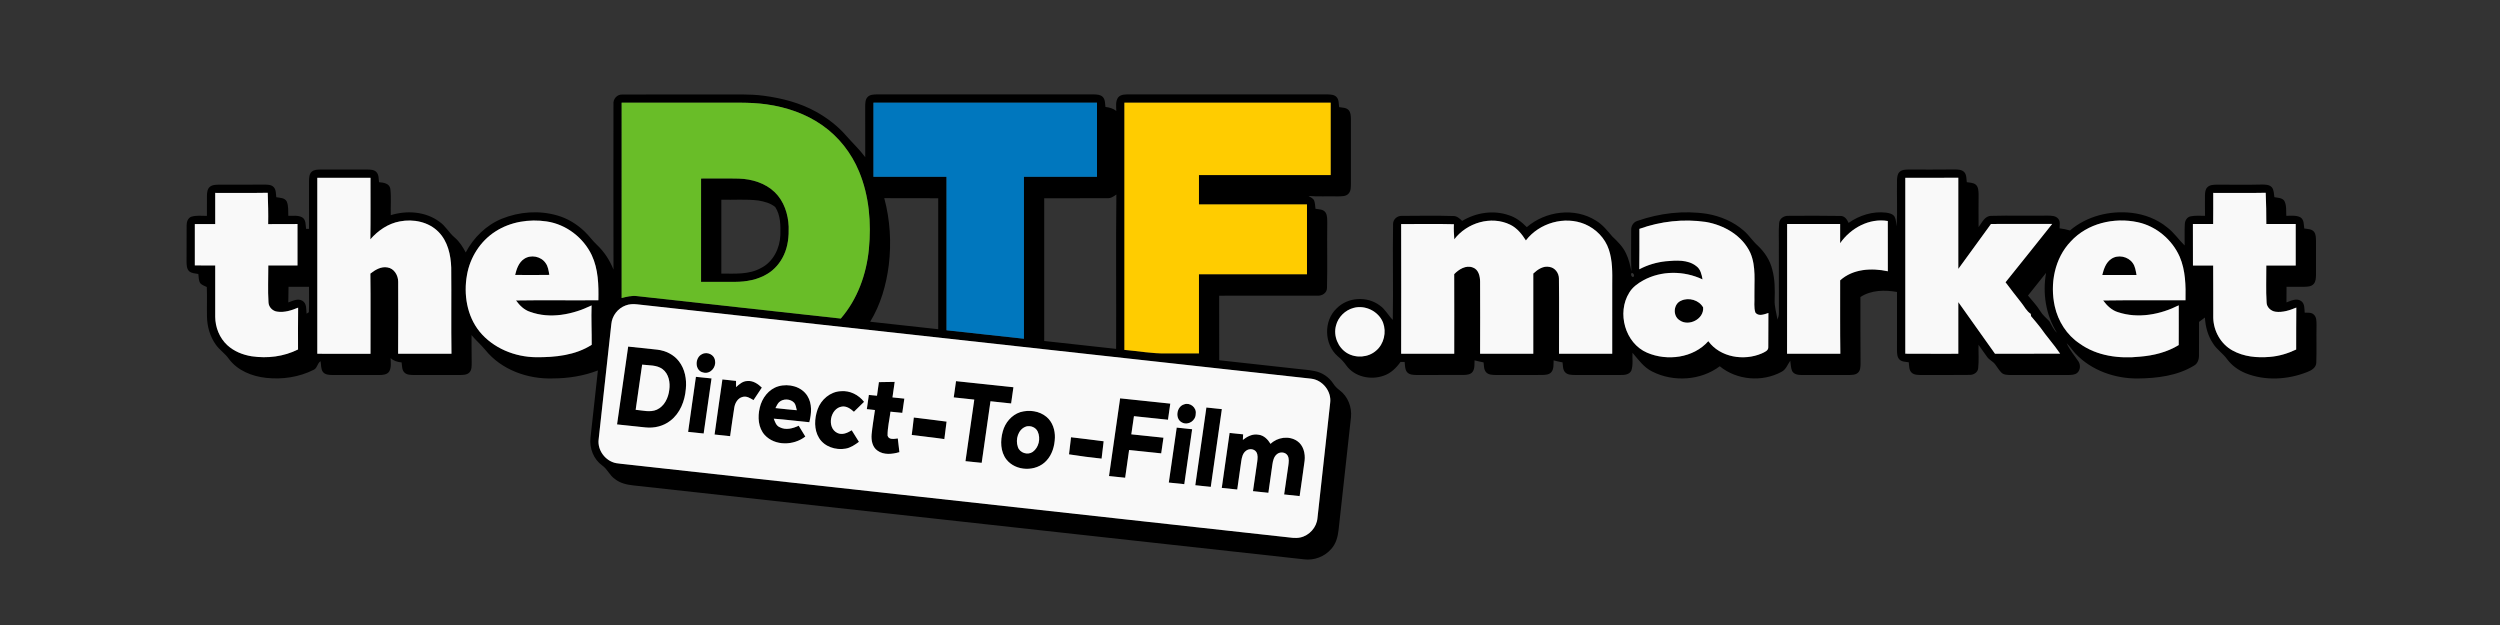
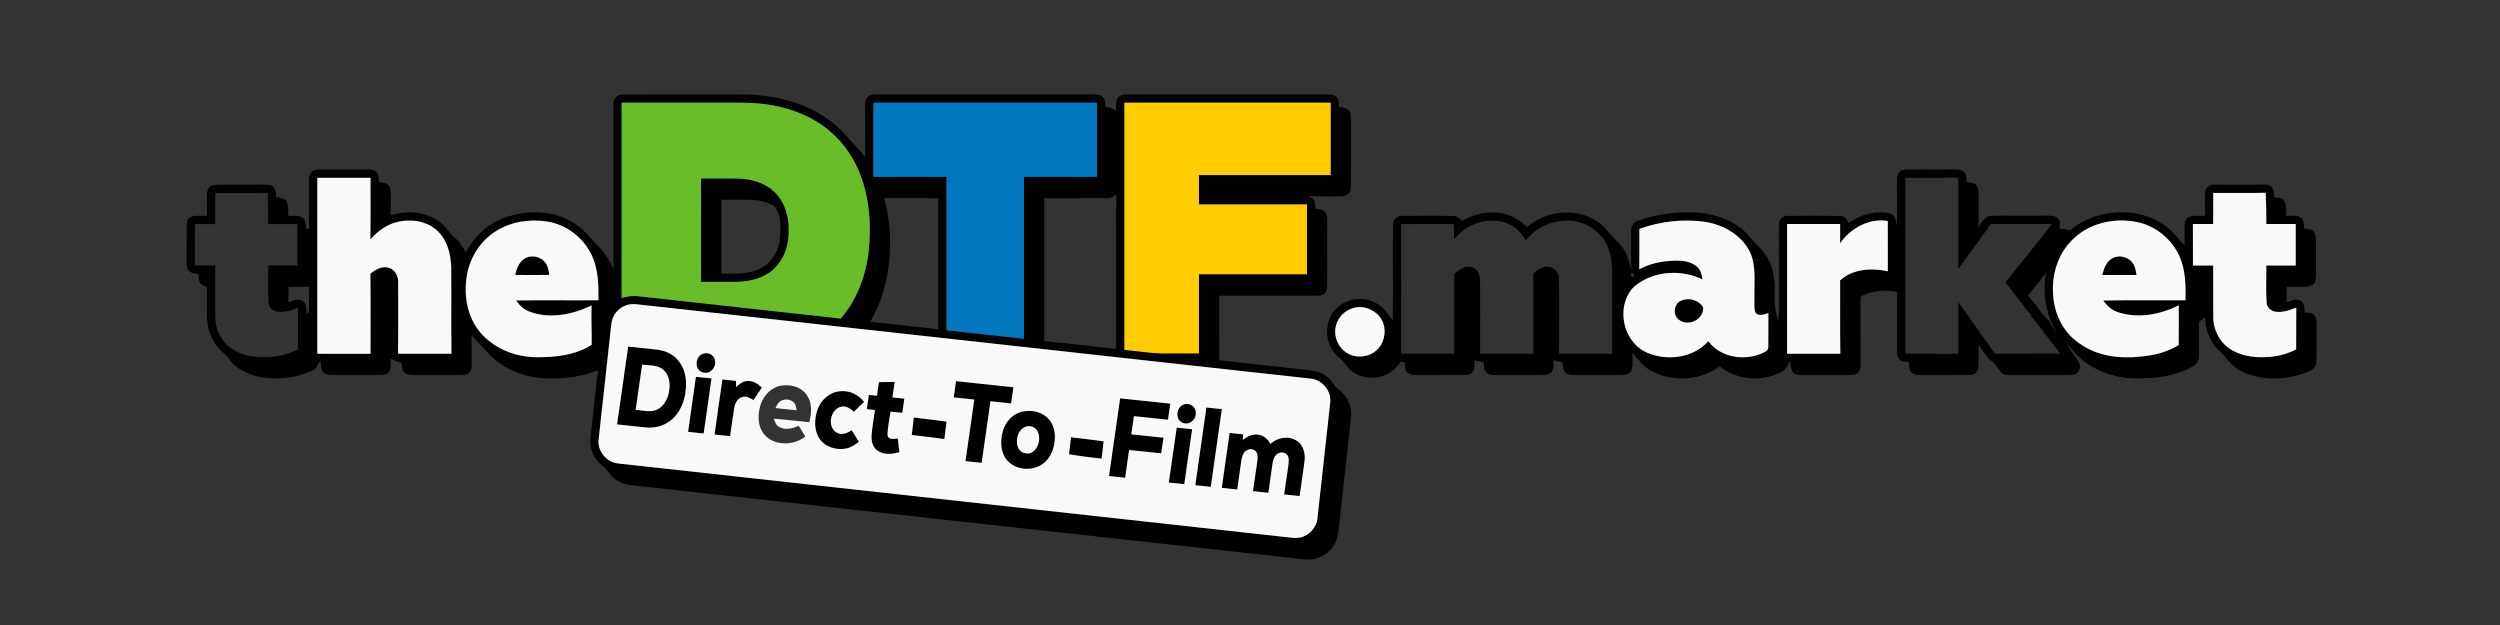
<svg xmlns="http://www.w3.org/2000/svg" version="1.1" viewBox="0 0 2084 521" height="521pt" width="2084pt">
  <rect x="0" y="0" width="2084" height="521" fill="#333333" stroke="none" />
  <g id="#000000ff">
    <path d="M 511.38 86.87 C 510.94 82.49 514.45 78.46 518.96 78.81 C 546.29 78.62 573.63 78.83 600.97 78.75 C 612.81 78.88 624.72 78.23 636.50 79.80 C 651.80 81.80 667.09 85.74 680.62 93.34 C 689.98 98.59 698.61 105.28 705.64 113.42 C 710.82 119.33 716.60 124.71 721.27 131.06 C 721.21 117.01 721.29 102.97 721.22 88.92 C 721.30 86.24 721.17 83.17 723.09 81.03 C 725.04 78.77 728.27 78.77 731.02 78.69 C 791.34 78.71 851.67 78.69 912.00 78.70 C 914.49 78.80 917.36 78.86 919.23 80.78 C 921.42 82.98 921.10 86.34 921.51 89.17 C 924.76 89.50 927.95 90.42 930.55 92.50 C 930.49 88.74 929.72 84.40 932.13 81.15 C 934.58 78.35 938.67 78.76 942.03 78.67 C 997.03 78.75 1052.04 78.66 1107.04 78.71 C 1109.49 78.81 1112.34 78.93 1114.13 80.88 C 1116.24 83.12 1115.89 86.45 1116.30 89.29 C 1118.97 89.81 1122.22 89.58 1124.21 91.79 C 1125.98 93.71 1126.01 96.48 1126.11 98.93 C 1126.11 116.96 1126.08 134.99 1126.12 153.01 C 1126.03 155.79 1126.24 158.96 1124.31 161.22 C 1122.09 163.97 1118.16 163.56 1115.01 163.71 C 1106.93 163.46 1098.83 164.04 1090.77 163.36 C 1092.49 164.47 1094.76 165.28 1095.55 167.36 C 1096.28 169.51 1096.31 171.81 1096.58 174.04 C 1099.45 174.55 1103.08 174.36 1104.94 177.08 C 1106.63 179.70 1106.31 183.00 1106.40 185.98 C 1106.16 203.99 1106.62 222.01 1106.18 240.01 C 1106.19 244.30 1101.95 246.81 1098.04 246.46 C 1070.80 246.49 1043.55 246.39 1016.30 246.50 C 1016.27 264.43 1016.38 282.37 1016.35 300.30 C 1038.19 302.71 1060.03 305.08 1081.87 307.52 C 1086.52 308.06 1091.22 308.35 1095.82 309.30 C 1102.10 310.49 1107.83 314.32 1111.33 319.68 C 1112.75 321.90 1114.61 323.79 1116.75 325.35 C 1123.63 330.48 1127.07 339.46 1126.17 347.90 C 1122.75 379.22 1119.26 410.54 1115.82 441.86 C 1115.21 447.52 1113.63 453.35 1109.69 457.64 C 1104.17 464.01 1095.42 467.37 1087.06 466.26 C 900.69 445.73 714.34 425.15 527.97 404.64 C 522.55 404.07 516.98 402.82 512.63 399.34 C 508.22 396.40 506.35 391.03 502.00 388.02 C 494.81 382.85 491.24 373.64 492.24 364.95 C 494.26 346.23 496.42 327.52 498.40 308.80 C 486.51 313.41 473.73 315.41 461.01 315.46 C 439.96 316.19 417.85 308.31 404.44 291.56 C 400.87 287.27 396.61 283.62 393.06 279.32 C 393.16 286.89 393.02 294.46 393.20 302.04 C 393.13 304.85 393.43 308.14 391.39 310.39 C 389.27 312.68 385.87 312.52 383.02 312.62 C 370.32 312.59 357.63 312.60 344.93 312.61 C 342.31 312.52 339.31 312.59 337.26 310.67 C 334.93 308.49 335.20 305.01 334.79 302.12 C 331.43 301.82 328.13 300.86 325.61 298.52 C 325.70 302.18 326.33 306.19 324.51 309.56 C 322.76 312.40 319.07 312.59 316.09 312.61 C 303.02 312.59 289.96 312.61 276.90 312.60 C 274.15 312.54 270.85 312.38 269.08 309.92 C 267.35 307.34 267.79 304.03 267.22 301.11 C 264.38 302.80 264.57 307.00 261.39 308.31 C 249.32 314.41 235.32 316.47 221.93 315.00 C 210.15 313.74 198.04 308.97 190.80 299.18 C 187.70 294.68 182.92 291.71 179.83 287.21 C 175.05 280.49 172.70 272.22 172.54 264.01 C 172.36 255.76 172.72 247.51 172.39 239.26 C 170.56 238.29 168.40 237.71 166.98 236.14 C 165.47 233.87 165.69 230.99 165.33 228.40 C 162.80 227.88 159.94 227.92 157.83 226.23 C 155.54 224.19 155.57 220.84 155.51 218.02 C 155.61 208.00 155.48 197.97 155.57 187.94 C 155.51 185.11 156.56 181.79 159.42 180.68 C 163.64 179.38 168.14 179.96 172.48 179.96 C 172.55 174.30 172.42 168.64 172.51 162.98 C 172.59 160.47 172.82 157.59 174.85 155.82 C 177.07 153.87 180.24 154.03 183.01 153.93 C 195.33 153.93 207.65 154.01 219.98 153.87 C 222.74 153.95 226.01 153.75 228.10 155.92 C 230.25 158.17 229.92 161.54 230.32 164.41 C 233.35 164.95 237.38 164.80 239.03 167.97 C 240.62 171.73 240.13 175.94 240.33 179.92 C 244.19 180.00 248.39 179.26 251.93 181.20 C 255.16 183.20 254.69 187.49 255.13 190.76 C 255.74 190.76 256.98 190.76 257.60 190.76 C 257.60 177.51 257.60 164.26 257.58 151.00 C 257.65 148.24 257.68 144.96 260.00 143.03 C 261.91 141.42 264.55 141.41 266.92 141.33 C 279.97 141.35 293.02 141.37 306.07 141.32 C 308.68 141.39 311.70 141.36 313.70 143.35 C 315.91 145.58 315.56 149.00 315.96 151.87 C 319.66 152.16 324.74 152.89 325.38 157.42 C 326.23 164.69 325.53 172.06 325.75 179.36 C 339.13 175.22 354.74 176.25 366.24 184.80 C 371.41 188.27 374.27 194.04 379.00 197.99 C 382.99 201.38 385.81 205.86 388.23 210.44 C 394.73 198.09 405.28 187.68 418.29 182.35 C 432.87 176.44 449.44 175.20 464.59 179.62 C 473.08 182.03 480.80 186.78 487.17 192.83 C 490.97 196.40 493.95 200.73 497.77 204.29 C 503.79 209.97 508.33 217.08 511.41 224.74 C 511.29 178.79 511.34 132.83 511.38 86.87 M 518.20 85.60 C 518.19 139.88 518.22 194.16 518.19 248.44 C 522.33 247.36 526.59 246.32 530.90 246.82 C 587.56 253.05 644.21 259.35 700.87 265.55 C 714.77 249.49 722.23 228.71 724.30 207.76 C 726.41 185.92 724.59 163.26 716.07 142.86 C 709.73 127.56 699.13 114.00 685.53 104.49 C 671.84 94.83 655.56 89.30 639.05 86.98 C 624.46 84.92 609.70 85.78 595.03 85.61 C 569.42 85.58 543.81 85.60 518.20 85.60 M 728.10 85.60 C 728.10 106.20 728.10 126.80 728.10 147.40 C 748.40 147.40 768.70 147.40 789.00 147.40 C 789.01 190.04 788.99 232.67 789.01 275.31 C 810.53 277.59 832.02 280.10 853.55 282.37 C 853.56 237.38 853.55 192.39 853.55 147.40 C 873.85 147.39 894.15 147.41 914.45 147.40 C 914.45 126.80 914.45 106.20 914.45 85.60 C 852.33 85.59 790.22 85.60 728.10 85.60 M 937.30 291.66 C 948.86 292.63 960.34 294.84 971.98 294.60 C 981.14 294.60 990.29 294.60 999.45 294.60 C 999.45 272.62 999.45 250.63 999.45 228.65 C 1029.47 228.65 1059.48 228.65 1089.50 228.65 C 1089.50 209.23 1089.50 189.82 1089.50 170.40 C 1059.48 170.40 1029.47 170.40 999.45 170.40 C 999.45 162.25 999.45 154.10 999.45 145.95 C 1036.05 145.95 1072.65 145.95 1109.25 145.95 C 1109.25 125.83 1109.25 105.72 1109.25 85.60 C 1051.93 85.60 994.62 85.60 937.30 85.60 C 937.30 154.29 937.30 222.97 937.30 291.66 M 264.50 148.20 C 264.50 197.10 264.50 246.00 264.50 294.90 C 279.29 294.91 294.07 294.89 308.86 294.91 C 308.79 272.63 309.04 250.36 308.75 228.08 C 312.75 224.94 317.66 221.96 322.98 222.93 C 328.56 223.75 331.95 229.57 331.92 234.86 C 331.98 254.88 331.98 274.89 331.87 294.90 C 346.69 294.90 361.52 294.90 376.35 294.90 C 376.00 270.95 376.39 246.99 376.14 223.04 C 375.77 212.46 373.26 201.15 365.60 193.38 C 357.37 184.91 344.58 182.36 333.27 184.56 C 323.59 186.32 315.11 192.16 308.73 199.49 C 309.00 182.39 308.81 165.30 308.85 148.20 C 294.07 148.20 279.28 148.20 264.50 148.20 M 179.40 186.80 C 173.73 186.80 168.07 186.80 162.40 186.80 C 162.40 198.27 162.40 209.74 162.40 221.21 C 168.07 221.35 173.74 221.29 179.40 221.30 C 179.40 235.54 179.40 249.77 179.40 264.01 C 179.44 272.79 182.92 281.65 189.40 287.67 C 194.99 292.86 202.35 295.81 209.81 297.00 C 222.86 298.94 236.59 297.28 248.44 291.31 C 248.48 279.69 248.30 268.07 248.52 256.45 C 243.00 258.75 237.00 260.72 230.95 259.76 C 227.19 259.25 223.96 255.92 223.82 252.08 C 223.15 241.83 223.72 231.56 223.66 221.30 C 231.77 221.30 239.89 221.30 248.00 221.30 C 248.00 209.78 248.00 198.26 248.00 186.75 C 239.85 186.91 231.69 186.65 223.54 186.82 C 223.73 178.11 223.48 169.40 223.19 160.70 C 208.59 160.98 194.00 160.76 179.40 160.80 C 179.40 169.47 179.40 178.13 179.40 186.80 M 923.07 165.20 C 905.53 165.32 887.99 165.22 870.45 165.25 C 870.45 204.91 870.45 244.58 870.45 284.24 C 890.44 286.36 910.42 288.62 930.40 290.83 C 930.60 247.93 930.13 205.03 930.61 162.14 C 928.37 163.73 925.97 165.46 923.07 165.20 M 737.12 165.15 C 742.01 183.30 743.13 202.40 740.88 221.04 C 738.77 237.54 734.10 253.94 725.37 268.20 C 744.27 270.30 763.18 272.41 782.10 274.43 C 782.10 238.04 782.10 201.64 782.10 165.25 C 767.10 165.13 752.11 165.38 737.12 165.15 M 412.97 192.97 C 400.42 200.96 391.84 214.53 389.29 229.12 C 386.34 245.34 389.20 263.26 399.70 276.34 C 411.08 290.29 429.22 297.63 447.00 297.78 C 462.86 297.88 479.59 296.21 493.25 287.42 C 493.31 276.48 492.78 265.53 493.14 254.58 C 477.50 262.20 458.68 266.07 441.90 259.95 C 436.90 258.41 433.16 254.57 430.14 250.47 C 453.03 250.08 475.92 250.51 498.81 250.29 C 499.07 237.62 498.77 224.38 493.27 212.68 C 486.30 198.02 471.90 186.99 455.77 184.60 C 441.14 182.40 425.50 184.84 412.97 192.97 M 240.52 239.05 C 240.44 243.41 240.39 247.76 240.32 252.12 C 244.05 250.80 248.43 248.42 252.22 250.82 C 255.82 253.06 255.18 257.86 255.56 261.49 C 256.03 261.19 256.98 260.58 257.45 260.27 C 257.81 253.20 257.53 246.12 257.58 239.05 C 251.89 239.05 246.21 239.05 240.52 239.05 M 521.48 254.65 C 514.98 257.03 510.18 263.29 509.60 270.20 C 506.10 302.15 502.52 334.09 499.05 366.05 C 497.76 375.17 504.66 384.42 513.65 386.09 C 516.44 386.57 519.27 386.75 522.09 387.09 C 705.32 407.28 888.55 427.50 1071.78 447.69 C 1075.78 448.12 1079.86 448.91 1083.87 448.05 C 1091.46 446.47 1097.60 439.60 1098.24 431.85 C 1101.78 399.90 1105.31 367.95 1108.81 336.00 C 1110.20 326.32 1102.54 316.70 1092.88 315.65 C 905.58 294.99 718.28 274.36 530.99 253.68 C 527.79 253.31 524.49 253.46 521.48 254.65 Z" opacity="1.00" fill="#000000" />
    <path d="M 1583.40 143.40 C 1585.36 141.44 1588.31 141.35 1590.92 141.33 C 1603.64 141.34 1616.37 141.42 1629.09 141.26 C 1631.96 141.31 1635.37 141.23 1637.47 143.57 C 1639.46 145.82 1639.11 149.08 1639.51 151.86 C 1642.03 152.32 1644.95 152.18 1647.03 153.95 C 1649.28 155.93 1649.23 159.19 1649.36 161.94 C 1649.35 171.08 1649.22 180.21 1649.35 189.34 C 1652.15 185.62 1654.45 179.89 1659.93 179.94 C 1675.61 179.50 1691.30 179.96 1706.98 179.74 C 1709.97 179.81 1713.61 179.75 1715.70 182.32 C 1717.68 184.52 1716.86 187.66 1716.85 190.32 C 1719.78 190.67 1722.67 191.27 1725.51 192.14 C 1739.58 180.07 1758.89 175.34 1777.10 177.45 C 1787.75 178.71 1798.18 182.66 1806.51 189.52 C 1812.17 193.75 1816.08 199.75 1821.12 204.63 C 1821.27 198.70 1820.88 192.75 1821.27 186.83 C 1821.33 183.97 1823.08 180.92 1826.06 180.35 C 1830.01 179.53 1834.09 179.92 1838.11 179.91 C 1838.09 174.25 1837.96 168.59 1838.06 162.93 C 1838.14 160.55 1838.26 157.83 1840.11 156.07 C 1842.13 153.98 1845.25 154.02 1847.97 153.93 C 1860.31 153.88 1872.66 154.19 1885.01 153.84 C 1888.02 153.84 1891.66 153.71 1893.85 156.19 C 1895.66 158.49 1895.44 161.62 1895.93 164.37 C 1898.80 164.94 1902.51 164.79 1904.29 167.59 C 1906.21 171.37 1905.64 175.78 1905.86 179.88 C 1909.80 180.00 1914.13 179.22 1917.74 181.23 C 1920.75 183.25 1920.38 187.30 1920.82 190.46 C 1923.57 190.97 1926.94 190.75 1928.91 193.14 C 1930.67 195.30 1930.51 198.29 1930.62 200.92 C 1930.58 210.30 1930.59 219.67 1930.62 229.05 C 1930.52 231.68 1930.54 234.67 1928.66 236.73 C 1926.77 238.84 1923.73 239.00 1921.12 239.06 C 1916.09 239.11 1911.07 239.02 1906.06 239.05 C 1905.99 243.39 1905.99 247.74 1905.99 252.09 C 1909.77 250.73 1914.29 248.30 1918.11 250.87 C 1921.33 252.99 1920.91 257.27 1921.18 260.63 C 1923.73 260.75 1926.76 260.26 1928.79 262.24 C 1931.24 264.43 1930.98 268.03 1931.06 271.03 C 1930.83 281.39 1931.22 291.77 1930.87 302.13 C 1930.86 306.50 1926.75 308.84 1923.17 310.17 C 1906.99 316.57 1888.26 317.64 1871.95 311.11 C 1865.92 308.63 1860.43 304.71 1856.54 299.45 C 1853.10 294.62 1847.89 291.38 1844.77 286.31 C 1840.50 279.93 1838.42 272.30 1838.02 264.68 C 1836.39 265.93 1834.75 267.15 1833.10 268.34 C 1833.06 277.58 1833.17 286.84 1833.07 296.08 C 1833.15 299.44 1832.03 303.13 1828.89 304.81 C 1814.90 313.34 1798.07 315.34 1782.00 315.51 C 1762.95 315.64 1743.45 308.81 1730.18 294.83 C 1727.58 292.01 1725.51 288.74 1722.76 286.07 C 1725.17 291.72 1729.31 296.31 1732.65 301.39 C 1734.47 304.23 1734.22 308.34 1731.72 310.70 C 1729.66 312.57 1726.68 312.52 1724.09 312.61 C 1708.04 312.60 1691.99 312.59 1675.94 312.61 C 1673.35 312.51 1670.37 312.60 1668.41 310.63 C 1666.34 308.60 1664.95 306.03 1663.19 303.76 C 1661.39 301.26 1658.31 300.11 1656.53 297.61 C 1654.00 294.29 1651.77 290.76 1649.30 287.41 C 1649.15 293.96 1649.73 300.55 1649.00 307.07 C 1648.66 310.45 1645.20 312.59 1642.02 312.51 C 1628.64 312.71 1615.26 312.53 1601.89 312.62 C 1599.03 312.52 1595.71 312.74 1593.49 310.60 C 1591.21 308.37 1591.53 304.92 1591.15 302.02 C 1588.49 301.51 1585.33 301.72 1583.33 299.61 C 1581.41 297.60 1581.40 294.65 1581.33 292.06 C 1581.35 275.83 1581.35 259.61 1581.34 243.38 C 1571.09 241.56 1559.82 241.73 1550.83 247.61 C 1550.91 266.09 1550.75 284.57 1550.95 303.05 C 1550.88 305.71 1550.92 308.85 1548.74 310.77 C 1546.64 312.63 1543.64 312.51 1541.03 312.61 C 1527.99 312.58 1514.95 312.62 1501.91 312.60 C 1498.93 312.61 1495.24 312.11 1493.82 309.09 C 1492.74 306.43 1492.82 303.48 1492.36 300.69 C 1490.08 303.92 1488.78 308.17 1484.98 310.00 C 1468.93 318.72 1447.77 316.95 1433.60 305.32 C 1417.69 317.27 1394.93 318.66 1377.33 309.73 C 1370.29 306.32 1365.80 299.81 1360.85 294.08 C 1360.57 299.03 1361.55 304.23 1359.85 309.00 C 1358.25 312.22 1354.24 312.68 1351.04 312.58 C 1338.35 312.54 1325.66 312.53 1312.97 312.58 C 1310.10 312.51 1306.71 312.60 1304.64 310.27 C 1302.65 308.04 1302.93 304.83 1302.53 302.08 C 1300.02 301.62 1297.54 301.07 1295.09 300.40 C 1294.91 303.66 1295.46 307.41 1293.25 310.14 C 1291.29 312.54 1287.90 312.50 1285.08 312.57 C 1272.36 312.55 1259.63 312.52 1246.91 312.59 C 1244.08 312.52 1240.73 312.54 1238.73 310.19 C 1236.82 307.96 1237.08 304.82 1236.70 302.09 C 1234.17 301.61 1231.66 301.04 1229.19 300.39 C 1229.03 303.51 1229.48 306.98 1227.70 309.74 C 1226.07 312.23 1222.82 312.50 1220.13 312.55 C 1207.06 312.57 1193.99 312.51 1180.92 312.59 C 1178.12 312.52 1174.80 312.50 1172.87 310.14 C 1170.98 307.78 1171.30 304.54 1170.90 301.73 C 1169.74 301.72 1168.60 301.70 1167.48 301.70 C 1163.93 306.71 1159.30 311.27 1153.34 313.21 C 1142.63 317.04 1129.15 314.18 1122.32 304.69 C 1120.26 301.74 1117.80 299.12 1115.01 296.86 C 1103.78 286.95 1103.22 267.50 1114.16 257.15 C 1123.49 247.55 1139.74 246.63 1150.31 254.73 C 1154.79 257.82 1157.19 262.90 1161.03 266.65 C 1161.51 240.09 1160.83 213.52 1161.26 186.97 C 1161.09 182.81 1164.85 179.62 1168.91 179.96 C 1182.97 179.90 1197.04 179.61 1211.10 180.07 C 1214.31 179.84 1216.72 182.10 1218.87 184.16 C 1230.40 177.21 1244.94 174.90 1257.78 179.41 C 1263.61 181.20 1268.51 185.04 1272.73 189.35 C 1288.32 175.94 1312.63 172.67 1330.31 183.86 C 1335.83 187.13 1339.83 192.20 1343.92 197.02 C 1348.37 201.28 1352.95 205.66 1355.50 211.39 C 1357.79 216.04 1358.90 221.13 1359.92 226.18 C 1359.46 214.77 1359.80 203.34 1359.76 191.93 C 1359.53 188.51 1361.59 185.11 1364.95 184.13 C 1383.46 177.65 1403.59 175.26 1423.04 178.27 C 1434.21 180.19 1445.08 184.81 1453.65 192.33 C 1457.98 196.04 1461.01 200.97 1465.27 204.75 C 1471.02 210.15 1475.51 217.02 1477.37 224.73 C 1479.63 232.94 1479.60 241.52 1479.35 249.96 C 1479.09 255.55 1480.87 260.94 1481.70 266.41 C 1482.35 264.70 1482.94 262.93 1482.88 261.07 C 1482.83 243.38 1482.86 225.69 1482.85 208.01 C 1483.03 200.67 1482.47 193.31 1483.09 186.00 C 1483.34 182.09 1487.25 179.70 1490.92 179.92 C 1505.29 179.83 1519.69 179.74 1534.06 180.01 C 1537.63 179.86 1539.73 182.89 1540.98 185.81 C 1549.96 179.51 1561.12 175.95 1572.13 177.24 C 1574.73 177.61 1577.82 178.20 1579.33 180.63 C 1580.55 183.11 1580.59 185.97 1581.11 188.66 C 1581.71 175.78 1581.12 162.89 1581.35 150.01 C 1581.50 147.72 1581.65 145.11 1583.40 143.40 M 1588.25 148.20 C 1588.25 197.08 1588.25 245.96 1588.25 294.84 C 1602.98 294.96 1617.71 294.87 1632.45 294.90 C 1632.45 280.55 1632.44 266.20 1632.45 251.85 C 1642.67 266.16 1652.88 280.47 1663.01 294.85 C 1681.12 294.85 1699.23 294.86 1717.34 294.84 C 1712.23 287.28 1706.07 280.55 1700.90 273.06 C 1698.43 269.80 1695.71 266.75 1693.10 263.61 C 1693.03 263.11 1692.89 262.12 1692.82 261.62 C 1689.21 259.32 1687.46 255.34 1684.83 252.15 C 1680.42 246.58 1676.06 240.98 1671.81 235.30 C 1684.81 219.11 1697.82 202.92 1710.71 186.65 C 1693.70 186.67 1676.69 186.60 1659.68 186.71 C 1650.70 199.26 1641.45 211.62 1632.45 224.16 C 1632.45 198.82 1632.45 173.48 1632.45 148.14 C 1617.71 148.29 1602.98 148.21 1588.25 148.20 M 1844.95 160.80 C 1844.92 169.45 1845.01 178.10 1844.89 186.75 C 1839.25 186.75 1833.62 186.75 1828.00 186.75 C 1827.99 198.28 1827.99 209.82 1828.05 221.35 C 1833.66 221.35 1839.27 221.35 1844.89 221.35 C 1845.04 235.90 1844.88 250.46 1844.97 265.02 C 1845.23 275.93 1851.24 286.77 1860.90 292.09 C 1870.30 297.37 1881.46 298.43 1892.05 297.50 C 1899.71 296.92 1907.17 294.66 1914.09 291.36 C 1914.21 279.70 1913.98 268.04 1914.21 256.38 C 1908.77 258.66 1902.91 260.60 1896.95 259.87 C 1893.08 259.34 1889.45 256.12 1889.43 252.05 C 1888.77 241.83 1889.28 231.58 1889.20 221.35 C 1897.36 221.35 1905.53 221.35 1913.70 221.35 C 1913.69 209.82 1913.69 198.28 1913.70 186.75 C 1905.53 186.75 1897.37 186.75 1889.21 186.75 C 1889.21 178.06 1889.08 169.38 1888.70 160.70 C 1874.12 161.02 1859.53 160.76 1844.95 160.80 M 1212.31 199.48 C 1212.00 195.30 1211.74 191.11 1211.97 186.91 C 1197.31 186.51 1182.65 186.81 1168.00 186.80 C 1168.05 222.82 1168.09 258.83 1168.00 294.85 C 1182.75 294.85 1197.50 294.85 1212.25 294.85 C 1212.23 272.74 1212.35 250.64 1212.22 228.53 C 1216.15 224.47 1221.96 220.81 1227.78 222.99 C 1232.59 224.70 1233.80 230.39 1233.81 234.92 C 1233.89 254.89 1233.87 274.87 1233.80 294.85 C 1248.58 294.85 1263.36 294.85 1278.15 294.85 C 1278.15 272.58 1278.14 250.31 1278.16 228.04 C 1281.75 224.63 1286.50 221.37 1291.73 222.52 C 1296.27 223.20 1299.48 227.63 1299.53 232.08 C 1299.79 253.00 1299.55 273.93 1299.60 294.85 C 1314.38 294.85 1329.16 294.85 1343.95 294.85 C 1343.96 275.58 1343.94 256.30 1343.96 237.03 C 1344.06 227.30 1344.27 217.31 1341.11 207.98 C 1337.98 198.48 1330.37 190.78 1321.25 186.89 C 1304.24 179.72 1283.12 185.86 1271.98 200.42 C 1268.65 195.16 1264.58 190.02 1258.85 187.27 C 1242.97 179.56 1222.77 185.70 1212.31 199.48 M 1366.60 190.78 C 1366.55 202.02 1366.70 213.26 1366.49 224.51 C 1373.32 220.85 1380.86 218.64 1388.56 217.79 C 1397.08 217.07 1406.91 216.18 1414.06 221.86 C 1417.60 224.40 1418.52 228.89 1419.24 232.91 C 1403.81 225.57 1384.84 225.43 1369.77 233.74 C 1365.19 236.26 1360.82 239.46 1358.11 244.01 C 1347.67 260.71 1354.61 286.09 1373.00 294.00 C 1389.73 301.21 1411.64 298.46 1424.05 284.40 C 1433.91 297.93 1453.73 301.04 1468.57 294.64 C 1470.88 293.53 1474.38 292.32 1474.04 289.12 C 1474.21 279.72 1474.00 270.31 1474.14 260.90 C 1470.75 261.97 1465.99 264.03 1463.31 260.59 C 1461.81 256.24 1462.72 251.46 1462.48 246.94 C 1462.22 234.89 1464.01 222.21 1459.09 210.81 C 1452.44 196.37 1437.21 187.62 1421.99 185.01 C 1403.43 182.30 1384.23 184.44 1366.60 190.78 M 1533.94 202.71 C 1533.95 197.39 1533.94 192.07 1533.95 186.75 C 1519.22 186.75 1504.48 186.75 1489.75 186.75 C 1489.67 222.80 1489.84 258.85 1489.69 294.90 C 1504.50 294.90 1519.30 294.90 1534.11 294.90 C 1533.82 274.50 1534.00 254.10 1533.95 233.70 C 1544.62 224.04 1560.25 223.22 1573.70 226.13 C 1573.67 212.16 1573.74 198.20 1573.67 184.23 C 1558.16 181.61 1542.68 190.18 1533.94 202.71 M 1726.22 201.24 C 1712.66 215.34 1708.71 236.58 1712.84 255.29 C 1715.59 267.74 1722.86 279.28 1733.56 286.37 C 1748.01 296.81 1766.59 299.16 1783.93 297.30 C 1795.18 296.39 1806.48 293.62 1816.17 287.65 C 1816.27 276.61 1816.19 265.56 1816.20 254.51 C 1800.82 262.22 1782.48 265.76 1765.80 260.31 C 1760.49 258.78 1756.39 254.82 1753.19 250.49 C 1776.07 250.15 1798.96 250.36 1821.84 250.30 C 1822.09 238.08 1821.88 225.38 1816.97 213.97 C 1810.62 199.67 1797.34 188.47 1781.97 185.22 C 1762.35 180.98 1740.04 186.13 1726.22 201.24 M 1360.05 227.66 C 1359.19 228.69 1359.81 230.64 1361.17 230.92 C 1363.21 230.69 1361.66 226.95 1360.05 227.66 M 1690.53 246.36 C 1693.94 250.64 1697.87 254.53 1700.70 259.26 C 1702.67 262.58 1705.70 265.02 1708.35 267.77 C 1710.29 271.09 1711.74 274.75 1714.66 277.42 C 1705.40 262.66 1702.55 244.50 1705.61 227.45 C 1700.64 233.80 1695.54 240.05 1690.53 246.36 M 1128.39 256.66 C 1121.34 258.50 1115.45 264.31 1113.68 271.39 C 1111.36 279.94 1115.29 289.64 1122.81 294.26 C 1130.26 298.80 1140.66 298.08 1147.21 292.22 C 1153.73 286.66 1155.87 276.88 1152.92 268.95 C 1149.26 259.57 1138.08 253.99 1128.39 256.66 Z" opacity="1.00" fill="#000000" />
    <path d="M 584.40 234.95 C 584.41 206.23 584.39 177.52 584.41 148.80 C 594.93 148.86 605.45 148.61 615.97 148.88 C 626.75 149.22 637.91 152.57 645.82 160.19 C 653.54 167.65 657.07 178.52 657.45 189.06 C 657.67 196.99 656.87 205.16 653.51 212.44 C 650.52 219.00 645.68 224.79 639.43 228.45 C 631.51 233.19 622.15 234.92 613.02 234.95 C 603.48 234.97 593.94 234.94 584.40 234.95 M 601.30 228.05 C 612.40 228.05 624.29 229.06 634.37 223.42 C 644.54 218.35 650.11 206.96 650.52 195.93 C 650.74 188.05 650.71 179.43 646.25 172.61 C 642.32 169.28 637.07 168.00 632.10 167.12 C 621.89 165.90 611.56 166.75 601.30 166.50 C 601.30 187.02 601.30 207.54 601.30 228.05 Z" opacity="1.00" fill="#000000" />
    <path d="M 436.88 215.84 C 442.51 211.99 450.97 213.65 454.80 219.27 C 456.93 222.12 457.33 225.75 457.91 229.15 C 448.41 229.31 438.91 229.27 429.42 229.18 C 430.61 224.20 432.41 218.82 436.88 215.84 Z" opacity="1.00" fill="#000000" />
    <path d="M 1759.90 215.87 C 1765.50 211.94 1773.92 213.73 1777.82 219.23 C 1779.96 222.12 1780.33 225.82 1781.03 229.24 C 1771.50 229.25 1761.96 229.26 1752.44 229.24 C 1753.71 224.29 1755.43 218.87 1759.90 215.87 Z" opacity="1.00" fill="#000000" />
    <path d="M 1401.51 250.60 C 1407.76 247.67 1416.34 250.16 1419.72 256.24 C 1420.64 265.94 1407.65 272.52 1400.02 266.90 C 1394.16 263.18 1394.98 253.15 1401.51 250.60 Z" opacity="1.00" fill="#000000" />
    <path d="M 514.37 353.79 C 517.48 332.16 520.56 310.54 523.64 288.91 C 531.74 289.75 539.85 290.57 547.96 291.47 C 554.84 292.31 561.62 295.52 565.90 301.12 C 570.95 307.56 572.51 316.11 571.72 324.12 C 570.94 334.14 566.96 344.52 558.75 350.74 C 552.95 355.28 545.33 357.07 538.07 356.30 C 530.16 355.49 522.26 354.63 514.37 353.79 M 535.29 303.95 C 533.47 316.50 531.72 329.06 529.89 341.61 C 535.70 342.09 541.89 343.97 547.51 341.52 C 553.85 338.64 557.12 331.67 557.91 325.06 C 558.79 318.91 557.56 311.69 552.33 307.72 C 547.43 304.08 541.01 304.70 535.29 303.95 Z" opacity="1.00" fill="#000000" />
    <path d="M 585.24 295.21 C 589.56 292.83 595.72 295.73 596.05 300.81 C 597.11 306.32 591.94 312.17 586.23 310.52 C 579.01 309.11 579.07 298.03 585.24 295.21 Z" opacity="1.00" fill="#000000" />
    <path d="M 580.11 314.12 C 584.45 314.54 588.79 315.01 593.13 315.47 C 590.92 330.77 588.77 346.07 586.57 361.37 C 582.24 360.92 577.92 360.47 573.61 360.00 C 575.67 344.69 578.01 329.42 580.11 314.12 Z" opacity="1.00" fill="#000000" />
    <path d="M 602.19 316.29 C 605.98 316.70 609.76 317.08 613.55 317.52 C 613.57 319.24 613.58 320.96 613.59 322.69 C 616.23 320.29 619.19 317.65 622.98 317.62 C 627.71 317.14 631.83 319.98 635.07 323.10 C 632.78 326.59 630.43 330.04 628.12 333.53 C 625.38 331.96 622.32 329.86 619.00 330.89 C 614.93 331.88 612.65 336.04 612.08 339.91 C 610.76 347.78 609.81 355.70 608.63 363.58 C 604.30 363.13 599.98 362.69 595.66 362.22 C 597.75 346.90 600.01 331.60 602.19 316.29 Z" opacity="1.00" fill="#000000" />
    <path d="M 796.94 317.73 C 812.89 319.45 828.84 321.10 844.79 322.80 C 844.16 327.31 843.53 331.82 842.87 336.32 C 837.13 335.74 831.39 335.08 825.66 334.49 C 823.23 351.60 820.77 368.71 818.33 385.82 C 813.81 385.39 809.31 384.91 804.81 384.43 C 807.28 367.32 809.65 350.20 812.16 333.10 C 806.45 332.48 800.73 331.90 795.03 331.27 C 795.64 326.75 796.29 322.24 796.94 317.73 Z" opacity="1.00" fill="#000000" />
    <path d="M 731.06 329.86 C 731.56 326.09 732.11 322.32 732.65 318.55 C 737.03 318.55 741.42 318.44 745.81 318.34 C 745.18 322.64 744.55 326.95 743.96 331.27 C 747.25 331.60 750.55 331.95 753.86 332.29 C 753.27 336.24 752.69 340.20 752.15 344.16 C 748.86 343.84 745.58 343.51 742.30 343.17 C 741.53 349.83 739.78 356.42 739.88 363.16 C 740.90 366.87 745.57 365.85 748.40 365.47 C 748.77 369.29 749.31 373.09 749.74 376.91 C 743.79 378.63 736.70 379.50 731.39 375.59 C 727.11 372.59 726.15 366.90 726.58 362.03 C 727.23 355.25 728.42 348.54 729.36 341.80 C 727.10 341.56 724.84 341.31 722.59 341.06 C 723.13 337.11 723.69 333.16 724.27 329.22 C 726.53 329.44 728.79 329.65 731.06 329.86 Z" opacity="1.00" fill="#000000" />
-     <path d="M 648.95 321.99 C 657.52 319.54 668.12 322.15 673.03 330.01 C 677.17 336.55 676.45 344.77 674.66 351.96 C 664.77 351.08 654.93 349.72 645.02 349.01 C 646.03 351.68 647.00 354.82 649.85 356.07 C 654.93 358.81 660.89 357.20 665.80 354.88 C 667.64 357.89 669.52 360.88 671.32 363.91 C 661.66 371.47 646.02 371.94 637.42 362.56 C 632.00 356.48 631.50 347.57 633.31 339.98 C 635.09 331.94 640.79 324.29 648.95 321.99 M 649.40 335.31 C 648.06 336.69 647.32 338.51 646.41 340.18 C 652.34 340.80 658.27 341.48 664.21 341.97 C 663.64 339.90 663.46 337.62 662.14 335.86 C 658.97 332.33 652.86 332.06 649.40 335.31 Z" opacity="1.00" fill="#000000" />
    <path d="M 681.50 341.36 C 684.34 333.13 692.06 326.48 700.93 326.09 C 708.42 325.40 715.75 329.11 720.29 334.98 C 717.44 337.72 714.60 340.45 711.82 343.25 C 709.09 340.81 705.76 338.35 701.87 338.91 C 692.03 340.27 688.87 356.52 698.02 360.93 C 702.11 362.88 706.48 360.86 710.00 358.67 C 711.96 361.91 714.00 365.10 716.01 368.32 C 712.65 370.79 709.08 373.26 704.89 373.98 C 696.72 375.42 687.32 372.46 682.81 365.19 C 678.40 358.09 678.85 349.01 681.50 341.36 Z" opacity="1.00" fill="#000000" />
    <path d="M 933.73 332.06 C 947.67 333.53 961.61 334.99 975.55 336.46 C 974.91 340.94 974.24 345.42 973.63 349.90 C 964.17 348.91 954.72 347.88 945.26 346.92 C 944.52 351.96 943.78 357.01 943.06 362.06 C 952.00 362.95 960.92 363.94 969.86 364.87 C 969.21 369.21 968.59 373.56 967.98 377.92 C 959.05 377.02 950.14 376.06 941.22 375.13 C 940.09 382.83 939.02 390.54 937.93 398.25 C 933.44 397.77 928.95 397.32 924.46 396.83 C 927.55 375.24 930.62 353.65 933.73 332.06 Z" opacity="1.00" fill="#000000" />
    <path d="M 987.14 337.06 C 992.10 335.28 997.60 339.77 996.75 345.00 C 996.82 350.57 990.60 354.83 985.50 352.27 C 979.18 349.37 980.69 338.83 987.14 337.06 Z" opacity="1.00" fill="#000000" />
    <path d="M 1005.64 339.70 C 1009.93 340.18 1014.23 340.63 1018.54 341.05 C 1015.49 362.66 1012.37 384.25 1009.30 405.85 C 1005.00 405.40 1000.70 404.95 996.40 404.49 C 999.47 382.89 1002.58 361.30 1005.64 339.70 Z" opacity="1.00" fill="#000000" />
    <path d="M 850.42 343.58 C 857.79 341.38 866.47 342.49 872.44 347.57 C 877.43 351.78 879.58 358.55 879.36 364.93 C 879.13 371.84 877.07 379.03 872.21 384.13 C 863.66 393.40 846.84 393.02 838.98 383.06 C 833.86 376.48 833.76 367.36 835.92 359.64 C 837.83 352.41 843.22 345.95 850.42 343.58 M 855.48 355.51 C 848.69 357.71 846.24 366.38 848.51 372.63 C 850.02 377.52 856.61 379.62 860.78 376.76 C 866.01 373.10 867.65 365.52 865.06 359.80 C 863.49 356.27 859.13 354.50 855.48 355.51 Z" opacity="1.00" fill="#000000" />
    <path d="M 761.75 348.04 C 770.85 349.21 779.97 350.18 789.06 351.46 C 788.38 356.31 787.75 361.16 787.21 366.02 C 778.17 364.66 769.06 363.81 760.01 362.57 C 760.64 357.73 761.26 352.89 761.75 348.04 Z" opacity="1.00" fill="#000000" />
    <path d="M 974.31 402.26 C 976.58 387.00 978.67 371.72 980.90 356.45 C 985.19 356.89 989.48 357.34 993.77 357.80 C 991.61 373.07 989.42 388.33 987.22 403.60 C 982.91 403.15 978.61 402.71 974.31 402.26 Z" opacity="1.00" fill="#000000" />
    <path d="M 1024.99 360.90 C 1028.74 361.29 1032.50 361.67 1036.27 362.06 C 1036.18 363.60 1036.12 365.15 1036.05 366.70 C 1039.68 363.84 1044.18 361.48 1048.95 362.36 C 1053.51 362.80 1056.87 366.29 1059.13 370.01 C 1064.90 364.38 1074.56 363.03 1081.33 367.63 C 1086.56 371.16 1088.21 378.08 1087.53 384.04 C 1086.27 393.89 1084.72 403.71 1083.37 413.55 C 1079.06 413.08 1074.76 412.65 1070.46 412.18 C 1071.62 404.10 1072.75 396.01 1073.97 387.93 C 1074.30 385.23 1074.77 382.25 1073.36 379.77 C 1071.58 376.76 1067.08 376.41 1064.50 378.56 C 1061.88 380.63 1061.11 384.09 1060.66 387.23 C 1059.56 395.09 1058.47 402.95 1057.32 410.79 C 1053.03 410.35 1048.76 409.90 1044.48 409.43 C 1045.65 401.25 1046.84 393.06 1048.03 384.88 C 1048.34 382.19 1048.79 379.19 1047.25 376.78 C 1045.43 374.01 1041.26 373.79 1038.76 375.71 C 1035.96 377.69 1035.18 381.26 1034.71 384.45 C 1033.60 392.32 1032.48 400.19 1031.36 408.06 C 1027.05 407.62 1022.75 407.16 1018.46 406.72 C 1020.62 391.44 1022.82 376.18 1024.99 360.90 Z" opacity="1.00" fill="#000000" />
    <path d="M 891.12 378.74 C 891.63 373.99 892.22 369.24 892.81 364.50 C 901.89 365.49 910.94 366.73 920.00 367.85 C 919.42 372.67 918.82 377.48 918.29 382.31 C 909.21 381.35 900.14 380.20 891.12 378.74 Z" opacity="1.00" fill="#000000" />
  </g>
  <g id="#69bd28ff">
    <path d="M 518.20 85.60 C 543.81 85.60 569.42 85.58 595.03 85.61 C 609.70 85.78 624.46 84.92 639.05 86.98 C 655.56 89.30 671.84 94.83 685.53 104.49 C 699.13 114.00 709.73 127.56 716.07 142.86 C 724.59 163.26 726.41 185.92 724.30 207.76 C 722.23 228.71 714.77 249.49 700.87 265.55 C 644.21 259.35 587.56 253.05 530.90 246.82 C 526.59 246.32 522.33 247.36 518.19 248.44 C 518.22 194.16 518.19 139.88 518.20 85.60 M 584.40 234.95 C 593.94 234.94 603.48 234.97 613.02 234.95 C 622.15 234.92 631.51 233.19 639.43 228.45 C 645.68 224.79 650.52 219.00 653.51 212.44 C 656.87 205.16 657.67 196.99 657.45 189.06 C 657.07 178.52 653.54 167.65 645.82 160.19 C 637.91 152.57 626.75 149.22 615.97 148.88 C 605.45 148.61 594.93 148.86 584.41 148.80 C 584.39 177.52 584.41 206.23 584.40 234.95 Z" opacity="1.00" fill="#69bd28" />
  </g>
  <g id="#0077beff">
    <path d="M 728.10 85.60 C 790.22 85.60 852.33 85.59 914.45 85.60 C 914.45 106.20 914.45 126.80 914.45 147.40 C 894.15 147.41 873.85 147.39 853.55 147.40 C 853.55 192.39 853.56 237.38 853.55 282.37 C 832.02 280.10 810.53 277.59 789.01 275.31 C 788.99 232.67 789.01 190.04 789.00 147.40 C 768.70 147.40 748.40 147.40 728.10 147.40 C 728.10 126.80 728.10 106.20 728.10 85.60 Z" opacity="1.00" fill="#0077be" />
  </g>
  <g id="#ffcc00ff">
    <path d="M 937.30 291.66 C 937.30 222.97 937.30 154.29 937.30 85.60 C 994.62 85.60 1051.93 85.60 1109.25 85.60 C 1109.25 105.72 1109.25 125.83 1109.25 145.95 C 1072.65 145.95 1036.05 145.95 999.45 145.95 C 999.45 154.10 999.45 162.25 999.45 170.40 C 1029.47 170.40 1059.48 170.40 1089.50 170.40 C 1089.50 189.82 1089.50 209.23 1089.50 228.65 C 1059.48 228.65 1029.47 228.65 999.45 228.65 C 999.45 250.63 999.45 272.62 999.45 294.60 C 990.29 294.60 981.14 294.60 971.98 294.60 C 960.34 294.84 948.86 292.63 937.30 291.66 Z" opacity="1.00" fill="#ffcc00" />
  </g>
  <g id="#f9f9f9ff">
    <path d="M 264.50 148.20 C 279.28 148.20 294.07 148.20 308.85 148.20 C 308.81 165.30 309.00 182.39 308.73 199.49 C 315.11 192.16 323.59 186.32 333.27 184.56 C 344.58 182.36 357.37 184.91 365.60 193.38 C 373.26 201.15 375.77 212.46 376.14 223.04 C 376.39 246.99 376.00 270.95 376.35 294.90 C 361.52 294.90 346.69 294.90 331.87 294.90 C 331.98 274.89 331.98 254.88 331.92 234.86 C 331.95 229.57 328.56 223.75 322.98 222.93 C 317.66 221.96 312.75 224.94 308.75 228.08 C 309.04 250.36 308.79 272.63 308.86 294.91 C 294.07 294.89 279.29 294.91 264.50 294.90 C 264.50 246.00 264.50 197.10 264.50 148.20 Z" opacity="1.00" fill="#f9f9f9" />
-     <path d="M 1588.25 148.20 C 1602.98 148.21 1617.71 148.29 1632.45 148.14 C 1632.45 173.48 1632.45 198.82 1632.45 224.16 C 1641.45 211.62 1650.70 199.26 1659.68 186.71 C 1676.69 186.60 1693.70 186.67 1710.71 186.65 C 1697.82 202.92 1684.81 219.11 1671.81 235.30 C 1676.06 240.98 1680.42 246.58 1684.83 252.15 C 1687.46 255.34 1689.21 259.32 1692.82 261.62 C 1692.89 262.12 1693.03 263.11 1693.10 263.61 C 1695.71 266.75 1698.43 269.80 1700.90 273.06 C 1706.07 280.55 1712.23 287.28 1717.34 294.84 C 1699.23 294.86 1681.12 294.85 1663.01 294.85 C 1652.88 280.47 1642.67 266.16 1632.45 251.85 C 1632.44 266.20 1632.45 280.55 1632.45 294.90 C 1617.71 294.87 1602.98 294.96 1588.25 294.84 C 1588.25 245.96 1588.25 197.08 1588.25 148.20 Z" opacity="1.00" fill="#f9f9f9" />
-     <path d="M 179.40 186.80 C 179.40 178.13 179.40 169.47 179.40 160.80 C 194.00 160.76 208.59 160.98 223.19 160.70 C 223.48 169.40 223.73 178.11 223.54 186.82 C 231.69 186.65 239.85 186.91 248.00 186.75 C 248.00 198.26 248.00 209.78 248.00 221.30 C 239.89 221.30 231.77 221.30 223.66 221.30 C 223.72 231.56 223.15 241.83 223.82 252.08 C 223.96 255.92 227.19 259.25 230.95 259.76 C 237.00 260.72 243.00 258.75 248.52 256.45 C 248.30 268.07 248.48 279.69 248.44 291.31 C 236.59 297.28 222.86 298.94 209.81 297.00 C 202.35 295.81 194.99 292.86 189.40 287.67 C 182.92 281.65 179.44 272.79 179.40 264.01 C 179.40 249.77 179.40 235.54 179.40 221.30 C 173.74 221.29 168.07 221.35 162.40 221.21 C 162.40 209.74 162.40 198.27 162.40 186.80 C 168.07 186.80 173.73 186.80 179.40 186.80 Z" opacity="1.00" fill="#f9f9f9" />
    <path d="M 1844.95 160.80 C 1859.53 160.76 1874.12 161.02 1888.70 160.70 C 1889.08 169.38 1889.21 178.06 1889.21 186.75 C 1897.37 186.75 1905.53 186.75 1913.70 186.75 C 1913.69 198.28 1913.69 209.82 1913.70 221.35 C 1905.53 221.35 1897.36 221.35 1889.20 221.35 C 1889.28 231.58 1888.77 241.83 1889.43 252.05 C 1889.45 256.12 1893.08 259.34 1896.95 259.87 C 1902.91 260.60 1908.77 258.66 1914.21 256.38 C 1913.98 268.04 1914.21 279.70 1914.09 291.36 C 1907.17 294.66 1899.71 296.92 1892.05 297.50 C 1881.46 298.43 1870.30 297.37 1860.90 292.09 C 1851.24 286.77 1845.23 275.93 1844.97 265.02 C 1844.88 250.46 1845.04 235.90 1844.89 221.35 C 1839.27 221.35 1833.66 221.35 1828.05 221.35 C 1827.99 209.82 1827.99 198.28 1828.00 186.75 C 1833.62 186.75 1839.25 186.75 1844.89 186.75 C 1845.01 178.10 1844.92 169.45 1844.95 160.80 Z" opacity="1.00" fill="#f9f9f9" />
    <path d="M 412.97 192.97 C 425.50 184.84 441.14 182.40 455.77 184.60 C 471.90 186.99 486.30 198.02 493.27 212.68 C 498.77 224.38 499.07 237.62 498.81 250.29 C 475.92 250.51 453.03 250.08 430.14 250.47 C 433.16 254.57 436.90 258.41 441.90 259.95 C 458.68 266.07 477.50 262.20 493.14 254.58 C 492.78 265.53 493.31 276.48 493.25 287.42 C 479.59 296.21 462.86 297.88 447.00 297.78 C 429.22 297.63 411.08 290.29 399.70 276.34 C 389.20 263.26 386.34 245.34 389.29 229.12 C 391.84 214.53 400.42 200.96 412.97 192.97 M 436.88 215.84 C 432.41 218.82 430.61 224.20 429.42 229.18 C 438.91 229.27 448.41 229.31 457.91 229.15 C 457.33 225.75 456.93 222.12 454.80 219.27 C 450.97 213.65 442.51 211.99 436.88 215.84 Z" opacity="1.00" fill="#f9f9f9" />
-     <path d="M 1212.31 199.48 C 1222.77 185.70 1242.97 179.56 1258.85 187.27 C 1264.58 190.02 1268.65 195.16 1271.98 200.42 C 1283.12 185.86 1304.24 179.72 1321.25 186.89 C 1330.37 190.78 1337.98 198.48 1341.11 207.98 C 1344.27 217.31 1344.06 227.30 1343.96 237.03 C 1343.94 256.30 1343.96 275.58 1343.95 294.85 C 1329.16 294.85 1314.38 294.85 1299.60 294.85 C 1299.55 273.93 1299.79 253.00 1299.53 232.08 C 1299.48 227.63 1296.27 223.20 1291.73 222.52 C 1286.50 221.37 1281.75 224.63 1278.16 228.04 C 1278.14 250.31 1278.15 272.58 1278.15 294.85 C 1263.36 294.85 1248.58 294.85 1233.80 294.85 C 1233.87 274.87 1233.89 254.89 1233.81 234.92 C 1233.80 230.39 1232.59 224.70 1227.78 222.99 C 1221.96 220.81 1216.15 224.47 1212.22 228.53 C 1212.35 250.64 1212.23 272.74 1212.25 294.85 C 1197.50 294.85 1182.75 294.85 1168.00 294.85 C 1168.09 258.83 1168.05 222.82 1168.00 186.80 C 1182.65 186.81 1197.31 186.51 1211.97 186.91 C 1211.74 191.11 1212.00 195.30 1212.31 199.48 Z" opacity="1.00" fill="#f9f9f9" />
    <path d="M 1366.60 190.78 C 1384.23 184.44 1403.43 182.30 1421.99 185.01 C 1437.21 187.62 1452.44 196.37 1459.09 210.81 C 1464.01 222.21 1462.22 234.89 1462.48 246.94 C 1462.72 251.46 1461.81 256.24 1463.31 260.59 C 1465.99 264.03 1470.75 261.97 1474.14 260.90 C 1474.00 270.31 1474.21 279.72 1474.04 289.12 C 1474.38 292.32 1470.88 293.53 1468.57 294.64 C 1453.73 301.04 1433.91 297.93 1424.05 284.40 C 1411.64 298.46 1389.73 301.21 1373.00 294.00 C 1354.61 286.09 1347.67 260.71 1358.11 244.01 C 1360.82 239.46 1365.19 236.26 1369.77 233.74 C 1384.84 225.43 1403.81 225.57 1419.24 232.91 C 1418.52 228.89 1417.60 224.40 1414.06 221.86 C 1406.91 216.18 1397.08 217.07 1388.56 217.79 C 1380.86 218.64 1373.32 220.85 1366.49 224.51 C 1366.70 213.26 1366.55 202.02 1366.60 190.78 M 1401.51 250.60 C 1394.98 253.15 1394.16 263.18 1400.02 266.90 C 1407.65 272.52 1420.64 265.94 1419.72 256.24 C 1416.34 250.16 1407.76 247.67 1401.51 250.60 Z" opacity="1.00" fill="#f9f9f9" />
    <path d="M 1533.94 202.71 C 1542.68 190.18 1558.16 181.61 1573.67 184.23 C 1573.74 198.20 1573.67 212.16 1573.70 226.13 C 1560.25 223.22 1544.62 224.04 1533.95 233.70 C 1534.00 254.10 1533.82 274.50 1534.11 294.90 C 1519.30 294.90 1504.50 294.90 1489.69 294.90 C 1489.84 258.85 1489.67 222.80 1489.75 186.75 C 1504.48 186.75 1519.22 186.75 1533.95 186.75 C 1533.94 192.07 1533.95 197.39 1533.94 202.71 Z" opacity="1.00" fill="#f9f9f9" />
    <path d="M 1726.22 201.24 C 1740.04 186.13 1762.35 180.98 1781.97 185.22 C 1797.34 188.47 1810.62 199.67 1816.97 213.97 C 1821.88 225.38 1822.09 238.08 1821.84 250.30 C 1798.96 250.36 1776.07 250.15 1753.19 250.49 C 1756.39 254.82 1760.49 258.78 1765.80 260.31 C 1782.48 265.76 1800.82 262.22 1816.20 254.51 C 1816.19 265.56 1816.27 276.61 1816.17 287.65 C 1806.48 293.62 1795.18 296.39 1783.93 297.30 C 1766.59 299.16 1748.01 296.81 1733.56 286.37 C 1722.86 279.28 1715.59 267.74 1712.84 255.29 C 1708.71 236.58 1712.66 215.34 1726.22 201.24 M 1759.90 215.87 C 1755.43 218.87 1753.71 224.29 1752.44 229.24 C 1761.96 229.26 1771.50 229.25 1781.03 229.24 C 1780.33 225.82 1779.96 222.12 1777.82 219.23 C 1773.92 213.73 1765.50 211.94 1759.90 215.87 Z" opacity="1.00" fill="#f9f9f9" />
    <path d="M 521.48 254.65 C 524.49 253.46 527.79 253.31 530.99 253.68 C 718.28 274.36 905.58 294.99 1092.88 315.65 C 1102.54 316.70 1110.20 326.32 1108.81 336.00 C 1105.31 367.95 1101.78 399.90 1098.24 431.85 C 1097.60 439.60 1091.46 446.47 1083.87 448.05 C 1079.86 448.91 1075.78 448.12 1071.78 447.69 C 888.55 427.50 705.32 407.28 522.09 387.09 C 519.27 386.75 516.44 386.57 513.65 386.09 C 504.66 384.42 497.76 375.17 499.05 366.05 C 502.52 334.09 506.10 302.15 509.60 270.20 C 510.18 263.29 514.98 257.03 521.48 254.65 M 514.37 353.79 C 522.26 354.63 530.16 355.49 538.07 356.30 C 545.33 357.07 552.95 355.28 558.75 350.74 C 566.96 344.52 570.94 334.14 571.72 324.12 C 572.51 316.11 570.95 307.56 565.90 301.12 C 561.62 295.52 554.84 292.31 547.96 291.47 C 539.85 290.57 531.74 289.75 523.64 288.91 C 520.56 310.54 517.48 332.16 514.37 353.79 M 585.24 295.21 C 579.07 298.03 579.01 309.11 586.23 310.52 C 591.94 312.17 597.11 306.32 596.05 300.81 C 595.72 295.73 589.56 292.83 585.24 295.21 M 580.11 314.12 C 578.01 329.42 575.67 344.69 573.61 360.00 C 577.92 360.47 582.24 360.92 586.57 361.37 C 588.77 346.07 590.92 330.77 593.13 315.47 C 588.79 315.01 584.45 314.54 580.11 314.12 M 602.19 316.29 C 600.01 331.60 597.75 346.90 595.66 362.22 C 599.98 362.69 604.30 363.13 608.63 363.58 C 609.81 355.70 610.76 347.78 612.08 339.91 C 612.65 336.04 614.93 331.88 619.00 330.89 C 622.32 329.86 625.38 331.96 628.12 333.53 C 630.43 330.04 632.78 326.59 635.07 323.10 C 631.83 319.98 627.71 317.14 622.98 317.62 C 619.19 317.65 616.23 320.29 613.59 322.69 C 613.58 320.96 613.57 319.24 613.55 317.52 C 609.76 317.08 605.98 316.70 602.19 316.29 M 796.94 317.73 C 796.29 322.24 795.64 326.75 795.03 331.27 C 800.73 331.90 806.45 332.48 812.16 333.10 C 809.65 350.20 807.28 367.32 804.81 384.43 C 809.31 384.91 813.81 385.39 818.33 385.82 C 820.77 368.71 823.23 351.60 825.66 334.49 C 831.39 335.08 837.13 335.74 842.87 336.32 C 843.53 331.82 844.16 327.31 844.79 322.80 C 828.84 321.10 812.89 319.45 796.94 317.73 M 731.06 329.86 C 728.79 329.65 726.53 329.44 724.27 329.22 C 723.69 333.16 723.13 337.11 722.59 341.06 C 724.84 341.31 727.10 341.56 729.36 341.80 C 728.42 348.54 727.23 355.25 726.58 362.03 C 726.15 366.90 727.11 372.59 731.39 375.59 C 736.70 379.50 743.79 378.63 749.74 376.91 C 749.31 373.09 748.77 369.29 748.40 365.47 C 745.57 365.85 740.90 366.87 739.88 363.16 C 739.78 356.42 741.53 349.83 742.30 343.17 C 745.58 343.51 748.86 343.84 752.15 344.16 C 752.69 340.20 753.27 336.24 753.86 332.29 C 750.55 331.95 747.25 331.60 743.96 331.27 C 744.55 326.95 745.18 322.64 745.81 318.34 C 741.42 318.44 737.03 318.55 732.65 318.55 C 732.11 322.32 731.56 326.09 731.06 329.86 M 648.95 321.99 C 640.79 324.29 635.09 331.94 633.31 339.98 C 631.50 347.57 632.00 356.48 637.42 362.56 C 646.02 371.94 661.66 371.47 671.32 363.91 C 669.52 360.88 667.64 357.89 665.80 354.88 C 660.89 357.20 654.93 358.81 649.85 356.07 C 647.00 354.82 646.03 351.68 645.02 349.01 C 654.93 349.72 664.77 351.08 674.66 351.96 C 676.45 344.77 677.17 336.55 673.03 330.01 C 668.12 322.15 657.52 319.54 648.95 321.99 M 681.50 341.36 C 678.85 349.01 678.40 358.09 682.81 365.19 C 687.32 372.46 696.72 375.42 704.89 373.98 C 709.08 373.26 712.65 370.79 716.01 368.32 C 714.00 365.10 711.96 361.91 710.00 358.67 C 706.48 360.86 702.11 362.88 698.02 360.93 C 688.87 356.52 692.03 340.27 701.87 338.91 C 705.76 338.35 709.09 340.81 711.82 343.25 C 714.60 340.45 717.44 337.72 720.29 334.98 C 715.75 329.11 708.42 325.40 700.93 326.09 C 692.06 326.48 684.34 333.13 681.50 341.36 M 933.73 332.06 C 930.62 353.65 927.55 375.24 924.46 396.83 C 928.95 397.32 933.44 397.77 937.93 398.25 C 939.02 390.54 940.09 382.83 941.22 375.13 C 950.14 376.06 959.05 377.02 967.98 377.92 C 968.59 373.56 969.21 369.21 969.86 364.87 C 960.92 363.94 952.00 362.95 943.06 362.06 C 943.78 357.01 944.52 351.96 945.26 346.92 C 954.72 347.88 964.17 348.91 973.63 349.90 C 974.24 345.42 974.91 340.94 975.55 336.46 C 961.61 334.99 947.67 333.53 933.73 332.06 M 987.14 337.06 C 980.69 338.83 979.18 349.37 985.50 352.27 C 990.60 354.83 996.82 350.57 996.75 345.00 C 997.60 339.77 992.10 335.28 987.14 337.06 M 1005.64 339.70 C 1002.58 361.30 999.47 382.89 996.40 404.49 C 1000.70 404.95 1005.00 405.40 1009.30 405.85 C 1012.37 384.25 1015.49 362.66 1018.54 341.05 C 1014.23 340.63 1009.93 340.18 1005.64 339.70 M 850.42 343.58 C 843.22 345.95 837.83 352.41 835.92 359.64 C 833.76 367.36 833.86 376.48 838.98 383.06 C 846.84 393.02 863.66 393.40 872.21 384.13 C 877.07 379.03 879.13 371.84 879.36 364.93 C 879.58 358.55 877.43 351.78 872.44 347.57 C 866.47 342.49 857.79 341.38 850.42 343.58 M 761.75 348.04 C 761.26 352.89 760.64 357.73 760.01 362.57 C 769.06 363.81 778.17 364.66 787.21 366.02 C 787.75 361.16 788.38 356.31 789.06 351.46 C 779.97 350.18 770.85 349.21 761.75 348.04 M 974.31 402.26 C 978.61 402.71 982.91 403.15 987.22 403.60 C 989.42 388.33 991.61 373.07 993.77 357.80 C 989.48 357.34 985.19 356.89 980.90 356.45 C 978.67 371.72 976.58 387.00 974.31 402.26 M 1024.99 360.90 C 1022.82 376.18 1020.62 391.44 1018.46 406.72 C 1022.75 407.16 1027.05 407.62 1031.36 408.06 C 1032.48 400.19 1033.60 392.32 1034.71 384.45 C 1035.18 381.26 1035.96 377.69 1038.76 375.71 C 1041.26 373.79 1045.43 374.01 1047.25 376.78 C 1048.79 379.19 1048.34 382.19 1048.03 384.88 C 1046.84 393.06 1045.65 401.25 1044.48 409.43 C 1048.76 409.90 1053.03 410.35 1057.32 410.79 C 1058.47 402.95 1059.56 395.09 1060.66 387.23 C 1061.11 384.09 1061.88 380.63 1064.50 378.56 C 1067.08 376.41 1071.58 376.76 1073.36 379.77 C 1074.77 382.25 1074.30 385.23 1073.97 387.93 C 1072.75 396.01 1071.62 404.10 1070.46 412.18 C 1074.76 412.65 1079.06 413.08 1083.37 413.55 C 1084.72 403.71 1086.27 393.89 1087.53 384.04 C 1088.21 378.08 1086.56 371.16 1081.33 367.63 C 1074.56 363.03 1064.90 364.38 1059.13 370.01 C 1056.87 366.29 1053.51 362.80 1048.95 362.36 C 1044.18 361.48 1039.68 363.84 1036.05 366.70 C 1036.12 365.15 1036.18 363.60 1036.27 362.06 C 1032.50 361.67 1028.74 361.29 1024.99 360.90 M 891.12 378.74 C 900.14 380.20 909.21 381.35 918.29 382.31 C 918.82 377.48 919.42 372.67 920.00 367.85 C 910.94 366.73 901.89 365.49 892.81 364.50 C 892.22 369.24 891.63 373.99 891.12 378.74 Z" opacity="1.00" fill="#f9f9f9" />
    <path d="M 1128.39 256.66 C 1138.08 253.99 1149.26 259.57 1152.92 268.95 C 1155.87 276.88 1153.73 286.66 1147.21 292.22 C 1140.66 298.08 1130.26 298.80 1122.81 294.26 C 1115.29 289.64 1111.36 279.94 1113.68 271.39 C 1115.45 264.31 1121.34 258.50 1128.39 256.66 Z" opacity="1.00" fill="#f9f9f9" />
    <path d="M 535.29 303.95 C 541.01 304.70 547.43 304.08 552.33 307.72 C 557.56 311.69 558.79 318.91 557.91 325.06 C 557.12 331.67 553.85 338.64 547.51 341.52 C 541.89 343.97 535.70 342.09 529.89 341.61 C 531.72 329.06 533.47 316.50 535.29 303.95 Z" opacity="1.00" fill="#f9f9f9" />
    <path d="M 649.40 335.31 C 652.86 332.06 658.97 332.33 662.14 335.86 C 663.46 337.62 663.64 339.90 664.21 341.97 C 658.27 341.48 652.34 340.80 646.41 340.18 C 647.32 338.51 648.06 336.69 649.40 335.31 Z" opacity="1.00" fill="#f9f9f9" />
    <path d="M 855.48 355.51 C 859.13 354.50 863.49 356.27 865.06 359.80 C 867.65 365.52 866.01 373.10 860.78 376.76 C 856.61 379.62 850.02 377.52 848.51 372.63 C 846.24 366.38 848.69 357.71 855.48 355.51 Z" opacity="1.00" fill="#f9f9f9" />
  </g>
</svg>